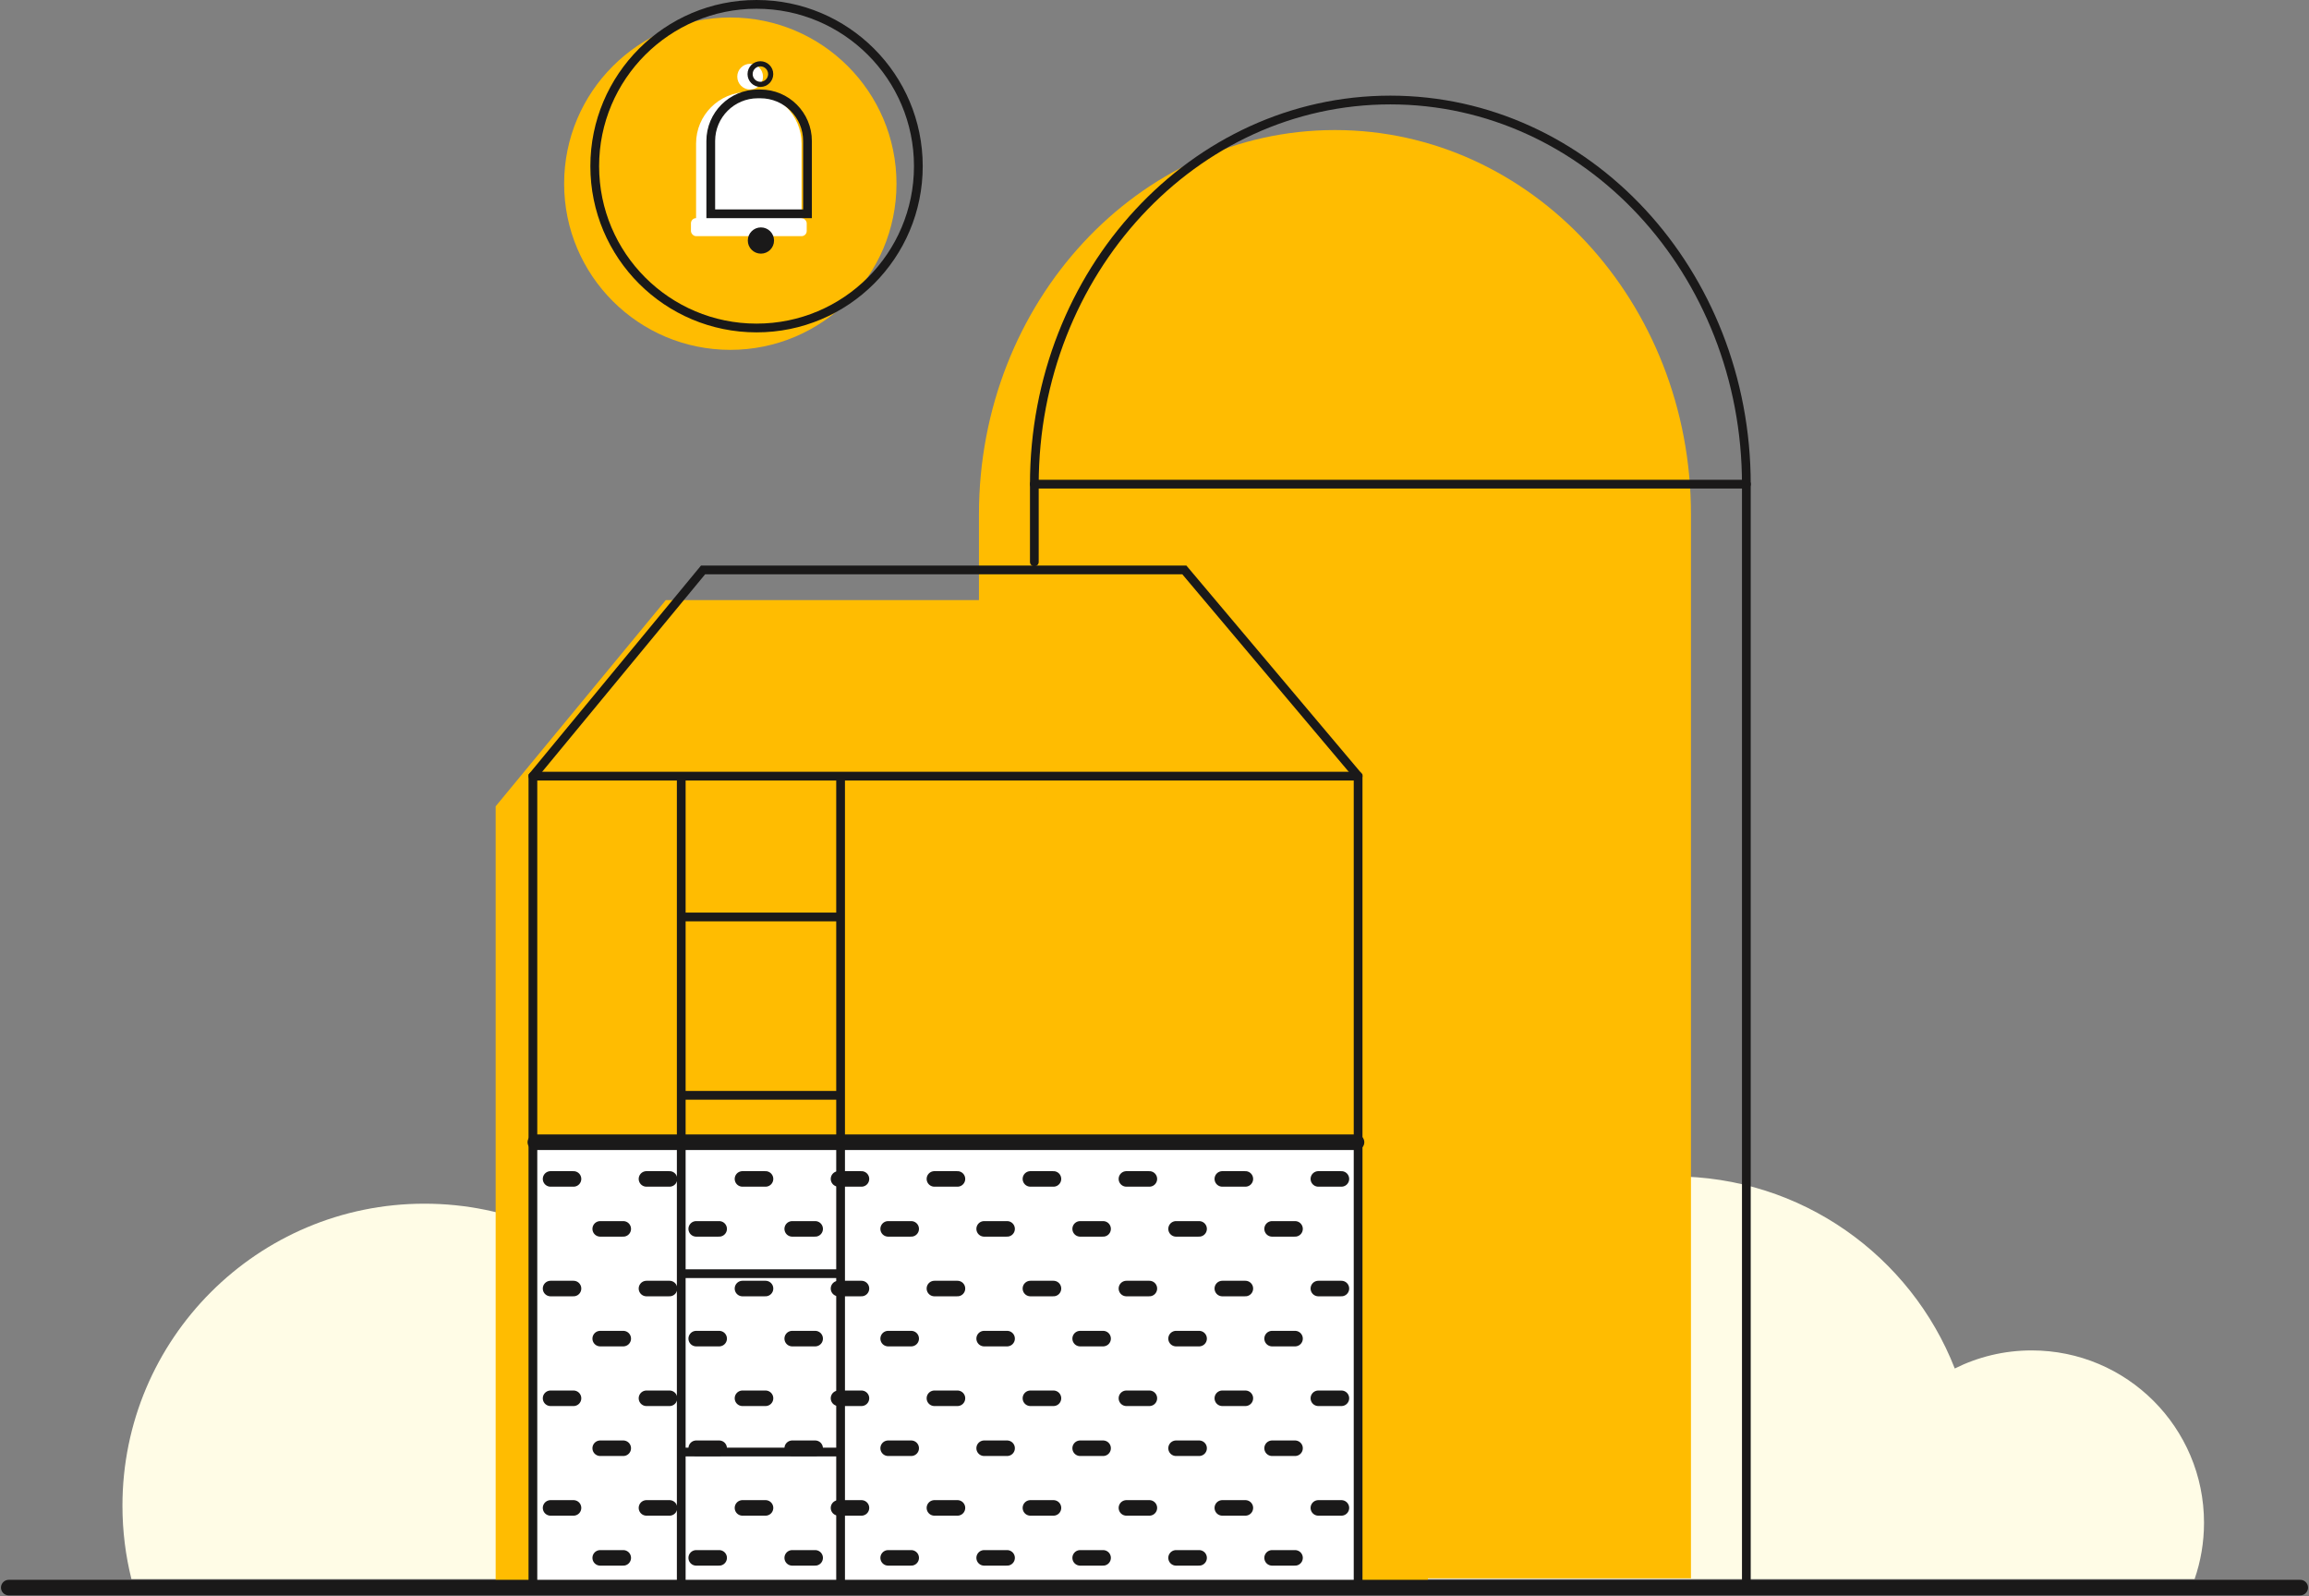
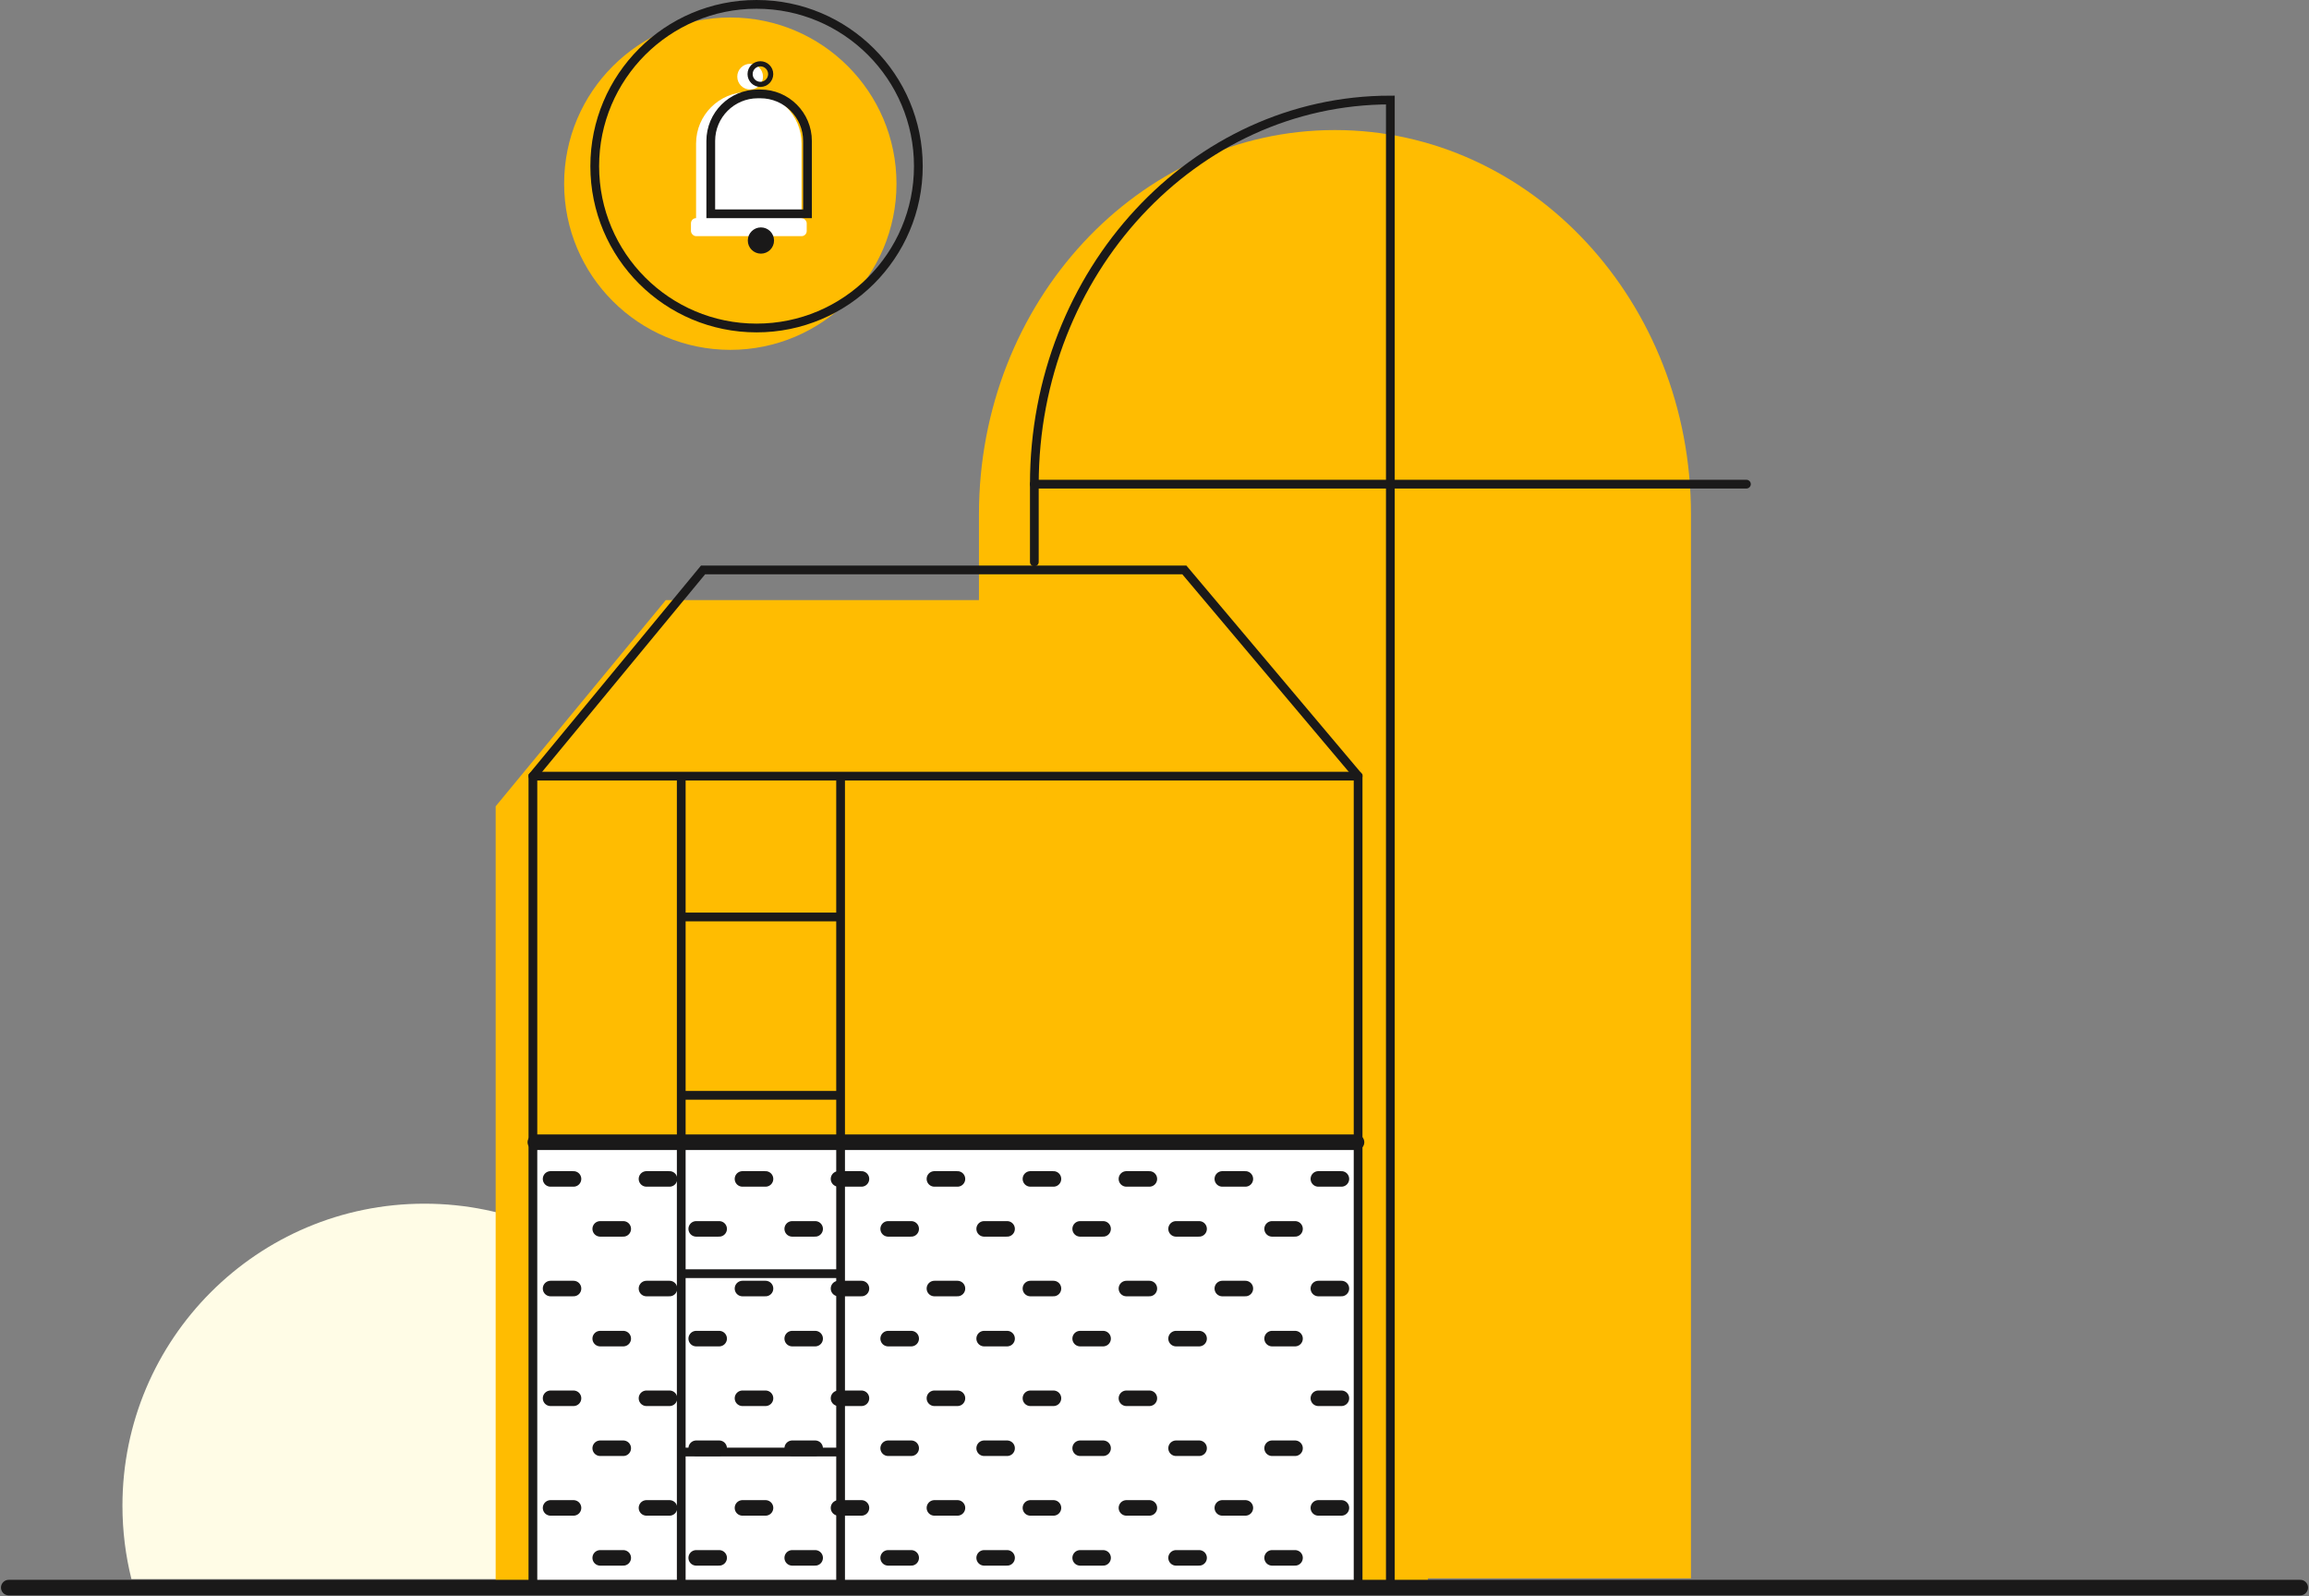
<svg xmlns="http://www.w3.org/2000/svg" width="528" height="365" viewBox="0 0 528 365" fill="none">
  <rect x="0" y="0" width="528" height="365" fill="#808080" stroke="none" />
  <path fill-rule="evenodd" clip-rule="evenodd" d="M164.066 361.079C165.406 355.708 166.118 350.088 166.118 344.302C166.118 306.161 135.199 275.243 97.059 275.243C58.919 275.243 28 306.161 28 344.302C28 350.088 28.712 355.708 30.052 361.079H164.066Z" fill="#FFFCE6" />
-   <path fill-rule="evenodd" clip-rule="evenodd" d="M501.841 361.079H317.523C314.978 353.879 313.594 346.131 313.594 338.059C313.594 299.919 344.513 269 382.653 269C411.927 269 436.948 287.215 446.998 312.93C452.292 310.285 458.265 308.797 464.586 308.797C486.35 308.797 503.993 326.44 503.993 348.203C503.993 352.712 503.236 357.044 501.841 361.079Z" fill="#FFFCE6" />
  <path d="M305.267 29.739C350.203 29.739 386.675 69.102 386.675 117.6V360.909H223.859V117.6C223.859 69.102 260.331 29.739 305.267 29.739Z" fill="#FFBC01" />
  <path d="M237.142 137.224L236.516 361.515H113.344V184.372L152.25 137.224H237.142Z" fill="#FFBC01" />
  <path d="M326.522 176.824V362.452H236.516V361.512H310.665L310.084 176.728L270.798 131.532H237.141L237.163 125.145H282.546L326.522 176.824Z" fill="#FFBC01" />
-   <path d="M236.523 128.496V110.731C236.523 62.209 272.973 22.871 317.931 22.871C362.89 22.871 399.339 62.209 399.339 110.731V362.381H236.523" stroke="#1A1919" stroke-width="2" stroke-miterlimit="10" stroke-linecap="round" />
+   <path d="M236.523 128.496V110.731C236.523 62.209 272.973 22.871 317.931 22.871V362.381H236.523" stroke="#1A1919" stroke-width="2" stroke-miterlimit="10" stroke-linecap="round" />
  <path d="M236.516 110.709H399.353" stroke="#1A1919" stroke-width="2" stroke-miterlimit="10" stroke-linecap="round" />
  <path d="M310.177 261.192H122.414V361.611H310.177V261.192Z" fill="white" />
  <path d="M310.56 362.357H121.859V177.476L160.765 130.328H270.828L310.56 177.476V362.357Z" stroke="#1A1919" stroke-width="2" stroke-miterlimit="10" stroke-linecap="round" />
  <path d="M121.859 177.477H310.56" stroke="#1A1919" stroke-width="2" stroke-miterlimit="10" stroke-linecap="round" />
  <path d="M155.781 178.561V362.549" stroke="#1A1919" stroke-width="2" stroke-miterlimit="10" stroke-linecap="round" />
  <path d="M192.219 178.561V362.549" stroke="#1A1919" stroke-width="2" stroke-miterlimit="10" stroke-linecap="round" />
  <path d="M156.523 209.68H191.744" stroke="#1A1919" stroke-width="2" stroke-miterlimit="10" stroke-linecap="square" />
  <path d="M156.523 250.465H191.744" stroke="#1A1919" stroke-width="2" stroke-miterlimit="10" stroke-linecap="square" />
  <path d="M156.523 291.249H191.744" stroke="#1A1919" stroke-width="2" stroke-miterlimit="10" stroke-linecap="square" />
  <path d="M156.523 332.033H191.744" stroke="#1A1919" stroke-width="2" stroke-miterlimit="10" stroke-linecap="square" />
  <path d="M2 363.032H526" stroke="#1A1919" stroke-width="3.553" stroke-miterlimit="10" stroke-linecap="round" />
  <path d="M301.469 269.58H306.74" stroke="#1A1919" stroke-width="3.553" stroke-miterlimit="10" stroke-linecap="round" />
  <path d="M279.508 269.58H284.779" stroke="#1A1919" stroke-width="3.553" stroke-miterlimit="10" stroke-linecap="round" />
  <path d="M257.578 269.58H262.827" stroke="#1A1919" stroke-width="3.553" stroke-miterlimit="10" stroke-linecap="round" />
  <path d="M235.625 269.58H240.896" stroke="#1A1919" stroke-width="3.553" stroke-miterlimit="10" stroke-linecap="round" />
  <path d="M213.672 269.58H218.943" stroke="#1A1919" stroke-width="3.553" stroke-miterlimit="10" stroke-linecap="round" />
  <path d="M191.742 269.58H196.991" stroke="#1A1919" stroke-width="3.553" stroke-miterlimit="10" stroke-linecap="round" />
  <path d="M169.781 269.58H175.052" stroke="#1A1919" stroke-width="3.553" stroke-miterlimit="10" stroke-linecap="round" />
  <path d="M147.828 269.58H153.099" stroke="#1A1919" stroke-width="3.553" stroke-miterlimit="10" stroke-linecap="round" />
  <path d="M125.898 269.58H131.147" stroke="#1A1919" stroke-width="3.553" stroke-miterlimit="10" stroke-linecap="round" />
  <path d="M290.891 281.004H296.139" stroke="#1A1919" stroke-width="3.553" stroke-miterlimit="10" stroke-linecap="round" />
  <path d="M268.93 281.004H274.2" stroke="#1A1919" stroke-width="3.553" stroke-miterlimit="10" stroke-linecap="round" />
  <path d="M247 281.004H252.249" stroke="#1A1919" stroke-width="3.553" stroke-miterlimit="10" stroke-linecap="round" />
  <path d="M225.047 281.004H230.295" stroke="#1A1919" stroke-width="3.553" stroke-miterlimit="10" stroke-linecap="round" />
  <path d="M203.094 281.004H208.365" stroke="#1A1919" stroke-width="3.553" stroke-miterlimit="10" stroke-linecap="round" />
  <path d="M181.156 281.004H186.405" stroke="#1A1919" stroke-width="3.553" stroke-miterlimit="10" stroke-linecap="round" />
  <path d="M159.203 281.004H164.452" stroke="#1A1919" stroke-width="3.553" stroke-miterlimit="10" stroke-linecap="round" />
  <path d="M137.25 281.004H142.521" stroke="#1A1919" stroke-width="3.553" stroke-miterlimit="10" stroke-linecap="round" />
  <path d="M301.469 294.647H306.74" stroke="#1A1919" stroke-width="3.553" stroke-miterlimit="10" stroke-linecap="round" />
  <path d="M279.508 294.647H284.779" stroke="#1A1919" stroke-width="3.553" stroke-miterlimit="10" stroke-linecap="round" />
  <path d="M257.578 294.647H262.827" stroke="#1A1919" stroke-width="3.553" stroke-miterlimit="10" stroke-linecap="round" />
  <path d="M235.625 294.647H240.896" stroke="#1A1919" stroke-width="3.553" stroke-miterlimit="10" stroke-linecap="round" />
  <path d="M213.672 294.647H218.943" stroke="#1A1919" stroke-width="3.553" stroke-miterlimit="10" stroke-linecap="round" />
  <path d="M191.742 294.647H196.991" stroke="#1A1919" stroke-width="3.553" stroke-miterlimit="10" stroke-linecap="round" />
  <path d="M169.781 294.647H175.052" stroke="#1A1919" stroke-width="3.553" stroke-miterlimit="10" stroke-linecap="round" />
  <path d="M147.828 294.647H153.099" stroke="#1A1919" stroke-width="3.553" stroke-miterlimit="10" stroke-linecap="round" />
  <path d="M125.898 294.647H131.147" stroke="#1A1919" stroke-width="3.553" stroke-miterlimit="10" stroke-linecap="round" />
  <path d="M290.891 306.097H296.139" stroke="#1A1919" stroke-width="3.553" stroke-miterlimit="10" stroke-linecap="round" />
  <path d="M268.93 306.097H274.2" stroke="#1A1919" stroke-width="3.553" stroke-miterlimit="10" stroke-linecap="round" />
  <path d="M247 306.097H252.249" stroke="#1A1919" stroke-width="3.553" stroke-miterlimit="10" stroke-linecap="round" />
  <path d="M225.047 306.097H230.295" stroke="#1A1919" stroke-width="3.553" stroke-miterlimit="10" stroke-linecap="round" />
  <path d="M203.094 306.097H208.365" stroke="#1A1919" stroke-width="3.553" stroke-miterlimit="10" stroke-linecap="round" />
  <path d="M181.156 306.097H186.405" stroke="#1A1919" stroke-width="3.553" stroke-miterlimit="10" stroke-linecap="round" />
  <path d="M159.203 306.097H164.452" stroke="#1A1919" stroke-width="3.553" stroke-miterlimit="10" stroke-linecap="round" />
  <path d="M137.25 306.097H142.521" stroke="#1A1919" stroke-width="3.553" stroke-miterlimit="10" stroke-linecap="round" />
  <path d="M301.469 319.741H306.74" stroke="#1A1919" stroke-width="3.553" stroke-miterlimit="10" stroke-linecap="round" />
-   <path d="M279.508 319.741H284.779" stroke="#1A1919" stroke-width="3.553" stroke-miterlimit="10" stroke-linecap="round" />
  <path d="M257.578 319.741H262.827" stroke="#1A1919" stroke-width="3.553" stroke-miterlimit="10" stroke-linecap="round" />
  <path d="M235.625 319.741H240.896" stroke="#1A1919" stroke-width="3.553" stroke-miterlimit="10" stroke-linecap="round" />
  <path d="M213.672 319.741H218.943" stroke="#1A1919" stroke-width="3.553" stroke-miterlimit="10" stroke-linecap="round" />
  <path d="M191.742 319.741H196.991" stroke="#1A1919" stroke-width="3.553" stroke-miterlimit="10" stroke-linecap="round" />
  <path d="M169.781 319.741H175.052" stroke="#1A1919" stroke-width="3.553" stroke-miterlimit="10" stroke-linecap="round" />
  <path d="M147.828 319.741H153.099" stroke="#1A1919" stroke-width="3.553" stroke-miterlimit="10" stroke-linecap="round" />
  <path d="M125.898 319.741H131.147" stroke="#1A1919" stroke-width="3.553" stroke-miterlimit="10" stroke-linecap="round" />
  <path d="M290.891 331.165H296.139" stroke="#1A1919" stroke-width="3.553" stroke-miterlimit="10" stroke-linecap="round" />
  <path d="M268.93 331.165H274.2" stroke="#1A1919" stroke-width="3.553" stroke-miterlimit="10" stroke-linecap="round" />
  <path d="M247 331.165H252.249" stroke="#1A1919" stroke-width="3.553" stroke-miterlimit="10" stroke-linecap="round" />
  <path d="M225.047 331.165H230.295" stroke="#1A1919" stroke-width="3.553" stroke-miterlimit="10" stroke-linecap="round" />
  <path d="M203.094 331.165H208.365" stroke="#1A1919" stroke-width="3.553" stroke-miterlimit="10" stroke-linecap="round" />
  <path d="M181.156 331.165H186.405" stroke="#1A1919" stroke-width="3.553" stroke-miterlimit="10" stroke-linecap="round" />
  <path d="M159.203 331.165H164.452" stroke="#1A1919" stroke-width="3.553" stroke-miterlimit="10" stroke-linecap="round" />
  <path d="M137.25 331.165H142.521" stroke="#1A1919" stroke-width="3.553" stroke-miterlimit="10" stroke-linecap="round" />
  <path d="M301.469 344.809H306.74" stroke="#1A1919" stroke-width="3.553" stroke-miterlimit="10" stroke-linecap="round" />
  <path d="M279.508 344.809H284.779" stroke="#1A1919" stroke-width="3.553" stroke-miterlimit="10" stroke-linecap="round" />
  <path d="M257.578 344.809H262.827" stroke="#1A1919" stroke-width="3.553" stroke-miterlimit="10" stroke-linecap="round" />
  <path d="M235.625 344.809H240.896" stroke="#1A1919" stroke-width="3.553" stroke-miterlimit="10" stroke-linecap="round" />
  <path d="M213.672 344.809H218.943" stroke="#1A1919" stroke-width="3.553" stroke-miterlimit="10" stroke-linecap="round" />
  <path d="M191.742 344.809H196.991" stroke="#1A1919" stroke-width="3.553" stroke-miterlimit="10" stroke-linecap="round" />
  <path d="M169.781 344.809H175.052" stroke="#1A1919" stroke-width="3.553" stroke-miterlimit="10" stroke-linecap="round" />
  <path d="M147.828 344.809H153.099" stroke="#1A1919" stroke-width="3.553" stroke-miterlimit="10" stroke-linecap="round" />
  <path d="M125.898 344.809H131.147" stroke="#1A1919" stroke-width="3.553" stroke-miterlimit="10" stroke-linecap="round" />
  <path d="M290.891 356.233H296.139" stroke="#1A1919" stroke-width="3.553" stroke-miterlimit="10" stroke-linecap="round" />
  <path d="M268.93 356.233H274.2" stroke="#1A1919" stroke-width="3.553" stroke-miterlimit="10" stroke-linecap="round" />
  <path d="M247 356.233H252.249" stroke="#1A1919" stroke-width="3.553" stroke-miterlimit="10" stroke-linecap="round" />
  <path d="M225.047 356.233H230.295" stroke="#1A1919" stroke-width="3.553" stroke-miterlimit="10" stroke-linecap="round" />
  <path d="M203.094 356.233H208.365" stroke="#1A1919" stroke-width="3.553" stroke-miterlimit="10" stroke-linecap="round" />
  <path d="M181.156 356.233H186.405" stroke="#1A1919" stroke-width="3.553" stroke-miterlimit="10" stroke-linecap="round" />
  <path d="M159.203 356.233H164.452" stroke="#1A1919" stroke-width="3.553" stroke-miterlimit="10" stroke-linecap="round" />
  <path d="M137.25 356.233H142.521" stroke="#1A1919" stroke-width="3.553" stroke-miterlimit="10" stroke-linecap="round" />
  <path d="M122.414 261.192H310.199" stroke="#1A1919" stroke-width="3.553" stroke-miterlimit="10" stroke-linecap="round" />
  <circle cx="167" cy="42" r="38" fill="#FFBC01" />
  <circle cx="173" cy="38" r="37" stroke="#1A1919" stroke-width="2" />
  <path d="M159.172 32.823C159.172 26.326 164.439 21.059 170.937 21.059H171.525C178.022 21.059 183.29 26.326 183.29 32.823V50.47H159.172V32.823Z" fill="white" />
  <rect x="158" y="49.883" width="26.471" height="4.118" rx="1.176" fill="white" />
  <circle cx="171.535" cy="17.529" r="2.941" fill="white" />
  <path d="M162.531 32.235C162.531 26.29 167.351 21.471 173.296 21.471H173.884C179.829 21.471 184.649 26.29 184.649 32.235V48.883H162.531V32.235Z" stroke="#1A1919" stroke-width="2" />
  <mask id="path-93-inside-1_1783_20749" fill="white">
    <rect x="160" y="48" width="27" height="6" rx="1.176" />
  </mask>
  <rect x="160" y="48" width="27" height="6" rx="1.176" stroke="#1A1919" stroke-width="4" mask="url(#path-93-inside-1_1783_20749)" />
  <circle cx="173.879" cy="16.941" r="2.353" stroke="#1A1919" stroke-width="1.176" />
  <circle cx="174" cy="55" r="3" fill="#1A1919" />
</svg>